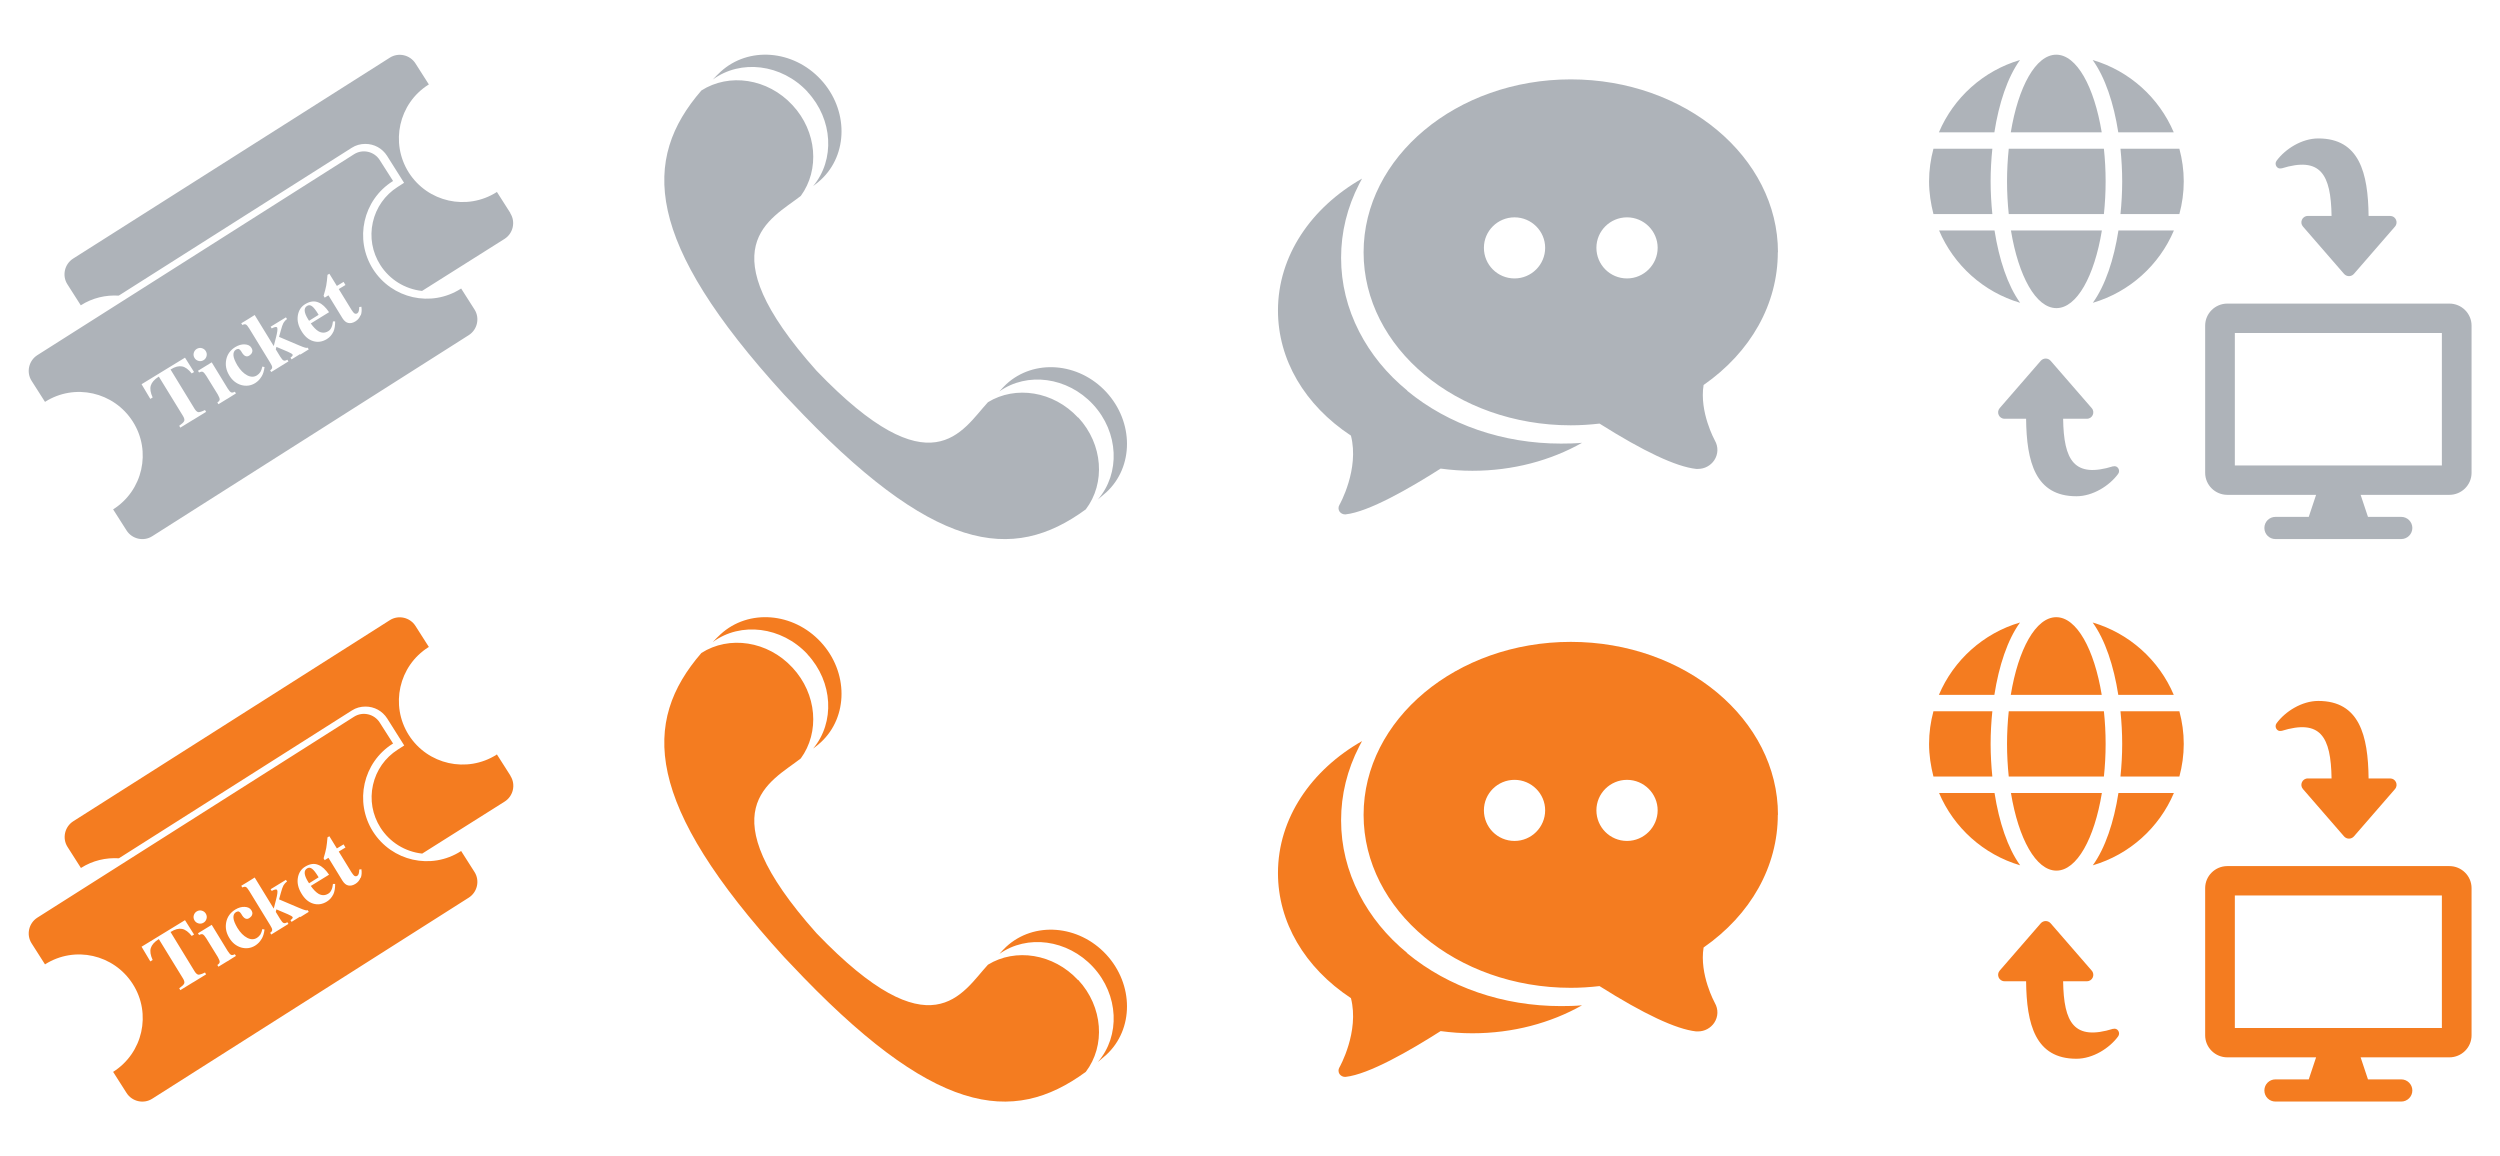
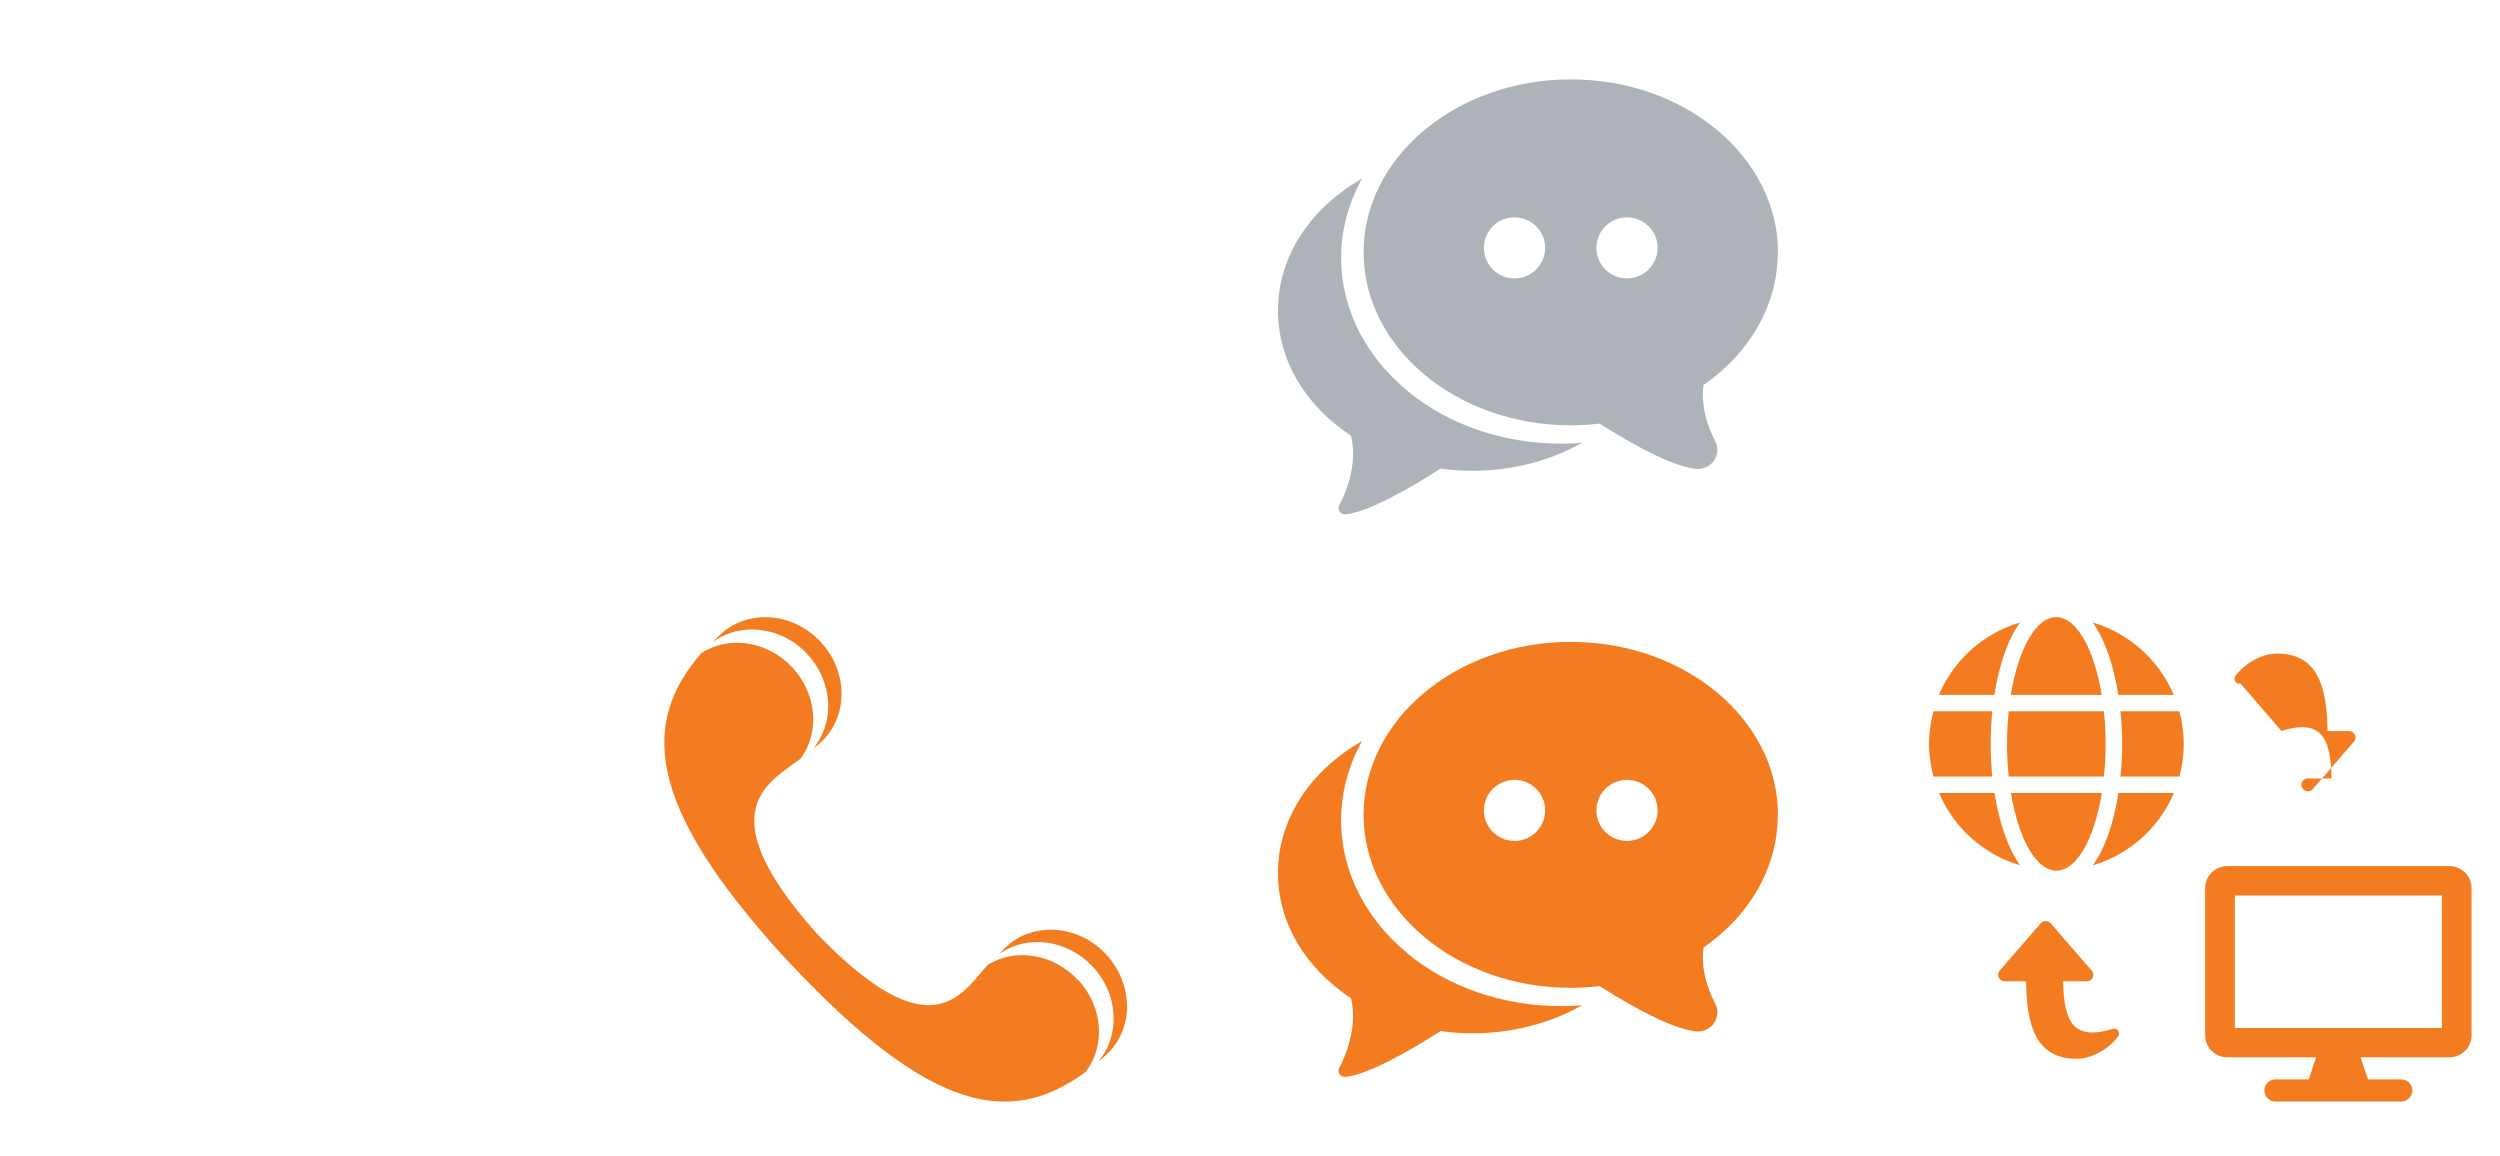
<svg xmlns="http://www.w3.org/2000/svg" id="Layer_1" width="160" height="74" viewBox="0 0 160 74">
-   <path d="m20.37,20.11c-.16-.26-.29-.43-.4-.51-.11-.08-.21-.09-.32-.02-.11.07-.16.17-.15.31.01.14.08.32.21.53l.07.11.61-.38-.02-.04Zm9.14-1.65s-.02.01-.02.02c-1.9,1.21-4.41.64-5.62-1.26-1.2-1.9-.64-4.42,1.26-5.62,0,0,.02,0,.03-.01l-.86-1.35c-.35-.55-1.09-.72-1.64-.37L2.39,22.73c-.55.35-.72,1.09-.37,1.64l.86,1.35c1.9-1.21,4.41-.64,5.62,1.26s.64,4.42-1.26,5.62l.86,1.35c.35.55,1.09.72,1.64.37l11.02-7s9.24-5.87,9.24-5.87c.55-.35.72-1.09.37-1.64l-.86-1.35Zm-17.11,4.13c.03-.11.09-.2.19-.26.1-.06.21-.08.32-.05.11.03.2.09.26.19.06.1.08.21.05.32-.03.11-.09.2-.19.26-.1.06-.21.08-.32.05-.11-.03-.2-.09-.26-.19s-.08-.21-.05-.32Zm-.03,4.27l-.83.51-.07-.12c.18-.13.29-.23.32-.31.03-.08,0-.19-.08-.32l-1.54-2.51h-.02c-.28.18-.44.37-.5.57-.06.2-.02.45.12.76l-.15.09-.28-.47-.28-.47,1.39-.85,1.39-.85.29.46.29.46-.15.09c-.21-.26-.41-.41-.62-.45-.21-.04-.45.02-.72.19h-.02s1.54,2.52,1.54,2.52c.08.13.17.21.25.22.08,0,.22-.04.42-.14l.07.12-.83.51Zm2.18-1.34l-.57.35-.07-.11c.1-.07.15-.13.15-.2,0-.06-.04-.17-.12-.31l-.74-1.2c-.09-.14-.16-.22-.22-.25-.06-.03-.14-.01-.24.04l-.07-.11.44-.27.44-.27,1.02,1.67c.09.14.16.22.22.25.06.03.14.01.24-.04l.07.11-.56.35Zm2.18-1.41c-.1.17-.23.3-.4.41-.28.17-.58.21-.9.12-.32-.1-.57-.3-.76-.62-.2-.33-.26-.66-.19-1.01.07-.34.27-.61.58-.8.2-.12.4-.18.6-.17.2.01.35.08.43.22.06.1.08.19.05.27-.02.09-.09.16-.19.23-.09.06-.18.06-.26.02-.08-.04-.17-.14-.25-.29-.05-.08-.1-.13-.15-.15-.05-.02-.11,0-.18.03-.13.08-.18.2-.17.37s.1.38.25.64c.19.31.4.52.63.64.23.12.44.12.63,0,.09-.06.16-.13.22-.22.05-.09.09-.2.12-.34l.14.03c-.03.24-.09.45-.19.61Zm2.48-1.45l-.55.34-.07-.11c.11-.08.16-.14.14-.19-.02-.05-.13-.11-.31-.19l-.73-.31-.04.16.28.46c.09.14.16.23.22.25.06.03.14.01.24-.05l.07.11-.55.34-.55.34-.07-.11c.09-.06.13-.12.13-.19,0-.06-.04-.16-.13-.3l-1.34-2.19c-.09-.14-.16-.23-.21-.25-.06-.03-.13-.02-.23.03l-.07-.11.43-.26.43-.27,1.22,1.99.14-.54c.09-.35.12-.56.08-.64-.03-.07-.15-.06-.35.05l-.07-.11.49-.3.49-.3.07.11c-.1.07-.18.16-.23.25-.05.09-.11.26-.17.49l-.11.4,1.27.54c.19.08.32.13.4.15.07.02.13.02.16,0l.07.11-.55.34Zm2.12-1.42c-.09.19-.23.35-.41.46-.29.18-.59.22-.88.13-.3-.09-.55-.31-.75-.65-.2-.33-.28-.66-.23-.98.05-.33.21-.58.48-.74.3-.18.58-.22.85-.1.23.09.45.3.67.62l-1.17.72c.17.24.34.41.49.5.21.12.42.12.62,0,.09-.05.16-.13.21-.24.05-.1.08-.23.1-.39h.14c0,.26-.03.48-.12.68Zm1.74-1.06c-.06.16-.17.29-.31.38-.17.11-.33.14-.47.11-.14-.03-.26-.13-.37-.3l-.9-1.47-.24.15-.07-.12c.08-.25.13-.47.17-.66.03-.19.06-.41.08-.68l.12-.07.48.78.43-.26.12.2-.43.26.81,1.32c.08.12.14.2.2.24.06.03.12.03.18-.01.04-.03.07-.07.09-.14.02-.07.03-.15.03-.26l.14-.02c.03.2.02.39-.04.55Zm9.59-6.55l-.86-1.35s-.02.01-.02.02c-1.9,1.2-4.41.64-5.62-1.26-1.2-1.9-.64-4.42,1.26-5.62,0,0,.02,0,.03-.01l-.86-1.35c-.35-.55-1.09-.72-1.64-.37L4.68,16.55c-.55.35-.72,1.09-.37,1.64l.86,1.35c.75-.48,1.6-.67,2.43-.62l14.91-9.46c.26-.17.56-.25.87-.25.57,0,1.08.28,1.39.76l1.09,1.73-.42.27c-.8.51-1.37,1.31-1.58,2.26-.21.94-.04,1.91.48,2.73.6.94,1.58,1.54,2.67,1.66,2.51-1.59,5.28-3.33,5.28-3.33.55-.35.72-1.09.37-1.64Z" fill="#aeb3b9" stroke-width="0" />
-   <path d="m51.68,5.88c1.64,1.77,1.76,4.36.36,6.03.19-.14.35-.27.49-.4,1.77-1.63,1.77-4.51,0-6.42-1.77-1.91-4.63-2.13-6.41-.5-.18.16-.34.33-.5.5,1.78-1.31,4.4-1,6.06.78Zm19.12,19.21c-1.77-1.91-4.63-2.13-6.4-.5-.13.12-.28.28-.44.46,1.78-1.26,4.35-.93,5.99.83,1.66,1.79,1.76,4.42.31,6.09.18-.15.36-.3.54-.46,1.77-1.63,1.77-4.5,0-6.42Zm-1.81,1.63c-1.57-1.69-4-2.06-5.76-.98-1.66,1.8-3.58,5.69-10.97-2.01-7.1-7.96-2.94-9.68-1.01-11.19,1.22-1.67,1.04-4.12-.53-5.81-1.59-1.72-4.06-2.07-5.83-.94-3.82,4.41-3.69,9.62,5.3,19.47h0c.07.07.13.14.2.21.07.07.13.14.2.21,9.13,9.72,14.19,10.37,18.9,6.92,1.27-1.67,1.11-4.16-.48-5.88Z" fill="#aeb3b9" stroke-width="0" />
  <path d="m113.79,16.15c0-6.1-5.95-11.07-13.26-11.07s-13.26,4.97-13.26,11.07,5.95,11.07,13.26,11.07c.61,0,1.23-.04,1.84-.11,2.82,1.78,4.9,2.76,6.18,2.9.04,0,.09,0,.13,0,.41,0,.8-.21,1.03-.55.26-.39.27-.87.04-1.27-.01-.02-1-1.82-.72-3.55,3.03-2.11,4.75-5.19,4.75-8.5Zm-16.86,1.67c-1.09,0-1.96-.88-1.96-1.96s.88-1.95,1.96-1.95,1.96.88,1.96,1.95c0,1.08-.88,1.96-1.96,1.96Zm7.2,0c-1.09,0-1.96-.88-1.96-1.96s.88-1.95,1.96-1.95,1.96.88,1.96,1.95-.88,1.96-1.96,1.96Zm-14.06,7.18c-1.32-1.08-2.35-2.35-3.08-3.77-.77-1.5-1.16-3.09-1.16-4.73s.39-3.23,1.16-4.73c.06-.11.12-.23.18-.34-3.25,1.85-5.38,4.94-5.38,8.44,0,3.14,1.7,6.05,4.67,8.01.55,2.15-.72,4.41-.74,4.44-.08.13-.07.3.01.42.08.11.21.18.34.18.02,0,.03,0,.05,0,1.48-.16,4.1-1.67,6.08-2.93.67.09,1.35.14,2.03.14,2.6,0,5.02-.66,7.02-1.79-.45.04-.9.05-1.35.05-3.7,0-7.19-1.2-9.84-3.38Z" fill="#aeb3b9" stroke-width="0" />
-   <path d="m129.28,3.84c-2.35.69-4.25,2.41-5.19,4.63h3.55c.29-1.86.84-3.52,1.64-4.63Zm-1.88,7.77c0-.7.04-1.41.11-2.09h-3.77c-.18.67-.28,1.37-.28,2.09s.11,1.42.28,2.09h3.77c-.07-.69-.11-1.39-.11-2.09Zm7.11-3.14c-.48-2.92-1.6-4.97-2.91-4.97s-2.43,2.05-2.91,4.97h5.82Zm4.61,0c-.94-2.22-2.84-3.94-5.19-4.63.8,1.11,1.35,2.77,1.64,4.63h3.55Zm-4.36,3.14c0-.73-.04-1.42-.11-2.09h-6.09c-.07.67-.11,1.37-.11,2.09s.04,1.42.11,2.09h6.09c.07-.67.11-1.37.11-2.09Zm-3.15,8.11c1.31,0,2.43-2.05,2.91-4.97h-5.82c.48,2.92,1.6,4.97,2.91,4.97Zm2.33-.34c2.35-.69,4.25-2.41,5.19-4.63h-3.55c-.29,1.86-.84,3.52-1.64,4.63Zm-6.29-4.63h-3.55c.94,2.22,2.84,3.94,5.19,4.63-.8-1.11-1.35-2.77-1.64-4.63Zm8.06-5.23c.07.69.11,1.39.11,2.09s-.04,1.41-.11,2.09h3.77c.18-.67.28-1.37.28-2.09s-.1-1.42-.28-2.09h-3.77Zm21.04,9.91h-14.2c-.78,0-1.42.63-1.42,1.41v9.42c0,.78.64,1.41,1.42,1.41h5.68l-.47,1.41h-2.13c-.39,0-.71.31-.71.71s.32.71.71.71h8.05c.39,0,.71-.32.71-.71s-.32-.71-.71-.71h-2.13l-.47-1.41h5.68c.78,0,1.42-.63,1.42-1.41v-9.42c0-.78-.64-1.41-1.42-1.41Zm-.47,10.36h-13.25v-8.48h13.25v8.48Zm-10.27-19.01c2.51-.78,3.17.37,3.21,3.04h-1.52c-.36,0-.54.42-.31.68l2.63,3.03c.17.19.46.19.63,0l2.63-3.03c.23-.27.04-.68-.31-.68h-1.38c-.03-2.76-.59-4.96-3.22-4.96-1.06,0-2.12.68-2.67,1.43-.17.23.04.57.32.48Zm-10.76,19.06c-2.51.78-3.17-.37-3.21-3.04h1.52c.36,0,.54-.42.31-.68l-2.63-3.03c-.17-.19-.46-.19-.63,0l-2.63,3.03c-.23.27-.04.68.31.68h1.38c.03,2.76.59,4.96,3.22,4.96,1.06,0,2.12-.68,2.67-1.43.17-.23-.04-.57-.32-.48Z" fill="#aeb3b9" stroke-width="0" />
-   <path d="m20.37,56.11c-.16-.26-.29-.43-.4-.51-.11-.08-.21-.09-.32-.02-.11.07-.16.17-.15.31.01.14.08.32.21.53l.07.11.61-.38-.02-.04Zm9.14-1.65s-.02.01-.02.02c-1.9,1.21-4.41.64-5.62-1.26-1.2-1.9-.64-4.42,1.26-5.62,0,0,.02,0,.03-.01l-.86-1.35c-.35-.55-1.09-.72-1.64-.37L2.39,58.73c-.55.35-.72,1.09-.37,1.64l.86,1.35c1.9-1.21,4.41-.64,5.62,1.26s.64,4.42-1.26,5.62l.86,1.35c.35.55,1.09.72,1.64.37l11.02-7s9.24-5.87,9.24-5.87c.55-.35.72-1.09.37-1.64l-.86-1.35Zm-17.11,4.13c.03-.11.09-.2.19-.26.1-.06.21-.08.32-.05.11.03.2.09.26.19.06.1.08.21.05.32-.03.11-.09.2-.19.26-.1.06-.21.08-.32.05-.11-.03-.2-.09-.26-.19s-.08-.21-.05-.32Zm-.03,4.27l-.83.51-.07-.12c.18-.13.29-.23.32-.31.03-.08,0-.19-.08-.32l-1.54-2.51h-.02c-.28.18-.44.37-.5.57-.06.2-.02.45.12.76l-.15.09-.28-.47-.28-.47,1.39-.85,1.39-.85.29.46.29.46-.15.09c-.21-.26-.41-.41-.62-.45-.21-.04-.45.02-.72.19h-.02s1.54,2.52,1.54,2.52c.08.13.17.21.25.22.08,0,.22-.04.42-.14l.07.12-.83.51Zm2.18-1.34l-.57.35-.07-.11c.1-.07.15-.13.15-.2,0-.06-.04-.17-.12-.31l-.74-1.2c-.09-.14-.16-.22-.22-.25-.06-.03-.14-.01-.24.04l-.07-.11.44-.27.44-.27,1.02,1.67c.09.14.16.22.22.25.06.03.14.01.24-.04l.07.11-.56.35Zm2.18-1.41c-.1.17-.23.3-.4.41-.28.17-.58.21-.9.12-.32-.1-.57-.3-.76-.62-.2-.33-.26-.66-.19-1.01.07-.34.27-.61.58-.8.2-.12.4-.18.6-.17.2.01.35.08.43.22.06.1.08.19.05.27-.02.09-.09.16-.19.23-.09.06-.18.06-.26.02-.08-.04-.17-.14-.25-.29-.05-.08-.1-.13-.15-.15-.05-.02-.11,0-.18.03-.13.08-.18.2-.17.37s.1.38.25.64c.19.31.4.52.63.64.23.12.44.12.63,0,.09-.06.16-.13.22-.22.05-.09.09-.2.12-.34l.14.03c-.03.24-.09.45-.19.61Zm2.48-1.45l-.55.34-.07-.11c.11-.08.16-.14.14-.19-.02-.05-.13-.11-.31-.19l-.73-.31-.04.16.28.46c.09.14.16.23.22.25.06.03.14.01.24-.05l.07.11-.55.34-.55.34-.07-.11c.09-.06.13-.12.13-.19,0-.06-.04-.16-.13-.3l-1.34-2.19c-.09-.14-.16-.23-.21-.25-.06-.03-.13-.02-.23.03l-.07-.11.43-.26.43-.27,1.22,1.99.14-.54c.09-.35.12-.56.08-.64-.03-.07-.15-.06-.35.05l-.07-.11.49-.3.49-.3.07.11c-.1.07-.18.16-.23.25-.05.09-.11.26-.17.49l-.11.4,1.27.54c.19.08.32.13.4.15.07.02.13.02.16,0l.07.11-.55.34Zm2.12-1.42c-.09.19-.23.35-.41.46-.29.18-.59.22-.88.13-.3-.09-.55-.31-.75-.65-.2-.33-.28-.66-.23-.98.05-.33.21-.58.48-.74.3-.18.58-.22.85-.1.23.09.45.3.67.62l-1.17.72c.17.24.34.41.49.5.21.12.42.12.62,0,.09-.05.16-.13.21-.24.05-.1.08-.23.1-.39h.14c0,.26-.03.48-.12.68Zm1.74-1.06c-.06.16-.17.29-.31.38-.17.11-.33.14-.47.11-.14-.03-.26-.13-.37-.3l-.9-1.47-.24.15-.07-.12c.08-.25.13-.47.17-.66.03-.19.06-.41.08-.68l.12-.07.48.78.43-.26.12.2-.43.26.81,1.32c.08.12.14.2.2.24.06.03.12.03.18-.01.04-.03.07-.07.09-.14.02-.07.03-.15.03-.26l.14-.02c.03.2.02.39-.04.55Zm9.59-6.55l-.86-1.35s-.02.01-.02.02c-1.9,1.2-4.41.64-5.62-1.26-1.2-1.9-.64-4.42,1.26-5.62,0,0,.02,0,.03-.01l-.86-1.35c-.35-.55-1.09-.72-1.64-.37l-20.26,12.87c-.55.35-.72,1.09-.37,1.64l.86,1.35c.75-.48,1.6-.67,2.43-.62l14.91-9.46c.26-.17.56-.25.87-.25.57,0,1.08.28,1.39.76l1.09,1.73-.42.27c-.8.51-1.37,1.31-1.58,2.26-.21.94-.04,1.91.48,2.73.6.94,1.58,1.54,2.67,1.66,2.51-1.59,5.28-3.33,5.28-3.33.55-.35.72-1.09.37-1.64Z" fill="#f47c20" stroke-width="0" />
  <path d="m51.68,41.88c1.64,1.77,1.76,4.36.36,6.03.19-.14.35-.27.49-.4,1.77-1.63,1.77-4.51,0-6.42-1.77-1.91-4.63-2.13-6.41-.5-.18.16-.34.33-.5.5,1.78-1.31,4.4-1,6.06.78Zm19.12,19.21c-1.77-1.91-4.63-2.13-6.4-.5-.13.12-.28.28-.44.46,1.78-1.26,4.35-.93,5.99.83,1.66,1.79,1.76,4.42.31,6.09.18-.15.36-.3.54-.46,1.77-1.63,1.77-4.5,0-6.42Zm-1.81,1.63c-1.57-1.69-4-2.06-5.76-.98-1.66,1.8-3.58,5.69-10.97-2.01-7.1-7.96-2.94-9.68-1.01-11.19,1.22-1.67,1.04-4.12-.53-5.81-1.59-1.72-4.06-2.07-5.83-.94-3.82,4.41-3.69,9.62,5.3,19.47h0c.07.07.13.14.2.21.07.07.13.14.2.21,9.13,9.72,14.19,10.37,18.9,6.92,1.27-1.67,1.11-4.16-.48-5.88Z" fill="#f47c20" stroke-width="0" />
  <path d="m113.79,52.15c0-6.1-5.95-11.07-13.26-11.07s-13.26,4.97-13.26,11.07,5.95,11.07,13.26,11.07c.61,0,1.23-.04,1.84-.11,2.82,1.78,4.9,2.76,6.18,2.9.04,0,.09,0,.13,0,.41,0,.8-.21,1.03-.55.26-.39.27-.87.04-1.27-.01-.02-1-1.82-.72-3.55,3.03-2.11,4.75-5.19,4.75-8.5Zm-16.86,1.67c-1.09,0-1.96-.88-1.96-1.96s.88-1.95,1.96-1.95,1.96.88,1.96,1.95c0,1.08-.88,1.96-1.96,1.96Zm7.2,0c-1.09,0-1.96-.88-1.96-1.96s.88-1.95,1.96-1.95,1.96.88,1.96,1.95-.88,1.96-1.96,1.96Zm-14.06,7.18c-1.32-1.08-2.35-2.35-3.08-3.77-.77-1.5-1.16-3.09-1.16-4.73s.39-3.23,1.16-4.73c.06-.11.12-.23.18-.34-3.25,1.85-5.38,4.94-5.38,8.44,0,3.14,1.7,6.05,4.67,8.01.55,2.15-.72,4.41-.74,4.44-.08.13-.07.3.01.42.08.11.21.18.34.18.02,0,.03,0,.05,0,1.48-.16,4.1-1.67,6.08-2.93.67.09,1.35.14,2.03.14,2.6,0,5.02-.66,7.02-1.79-.45.04-.9.05-1.35.05-3.7,0-7.19-1.2-9.84-3.38Z" fill="#f47c20" stroke-width="0" />
-   <path d="m129.28,39.84c-2.35.69-4.25,2.41-5.19,4.63h3.55c.29-1.86.84-3.52,1.64-4.63Zm-1.88,7.77c0-.7.04-1.41.11-2.09h-3.77c-.18.67-.28,1.37-.28,2.09s.11,1.42.28,2.09h3.77c-.07-.69-.11-1.39-.11-2.09Zm7.11-3.14c-.48-2.92-1.6-4.97-2.91-4.97s-2.43,2.05-2.91,4.97h5.82Zm4.61,0c-.94-2.22-2.84-3.94-5.19-4.63.8,1.11,1.35,2.77,1.64,4.63h3.55Zm-4.36,3.14c0-.73-.04-1.42-.11-2.09h-6.09c-.07.67-.11,1.37-.11,2.09s.04,1.42.11,2.09h6.09c.07-.67.11-1.37.11-2.09Zm-3.15,8.11c1.31,0,2.43-2.05,2.91-4.97h-5.82c.48,2.92,1.6,4.97,2.91,4.97Zm2.33-.34c2.35-.69,4.25-2.41,5.19-4.63h-3.55c-.29,1.86-.84,3.52-1.64,4.63Zm-6.29-4.63h-3.55c.94,2.22,2.84,3.94,5.19,4.63-.8-1.11-1.35-2.77-1.64-4.63Zm8.06-5.23c.07.69.11,1.39.11,2.09s-.04,1.41-.11,2.09h3.77c.18-.67.28-1.37.28-2.09s-.1-1.42-.28-2.09h-3.77Zm21.04,9.91h-14.2c-.78,0-1.42.63-1.42,1.41v9.42c0,.78.64,1.41,1.42,1.41h5.68l-.47,1.41h-2.13c-.39,0-.71.31-.71.71s.32.71.71.71h8.05c.39,0,.71-.32.71-.71s-.32-.71-.71-.71h-2.13l-.47-1.41h5.68c.78,0,1.42-.63,1.42-1.41v-9.42c0-.78-.64-1.41-1.42-1.41Zm-.47,10.36h-13.25v-8.48h13.25v8.48Zm-10.27-19.01c2.51-.78,3.17.37,3.21,3.04h-1.52c-.36,0-.54.42-.31.68l2.63,3.03c.17.19.46.19.63,0l2.63-3.03c.23-.27.04-.68-.31-.68h-1.38c-.03-2.76-.59-4.96-3.22-4.96-1.06,0-2.12.68-2.67,1.43-.17.23.04.57.32.48Zm-10.76,19.06c-2.51.78-3.17-.37-3.21-3.04h1.52c.36,0,.54-.42.31-.68l-2.63-3.03c-.17-.19-.46-.19-.63,0l-2.63,3.03c-.23.27-.04.68.31.68h1.38c.03,2.76.59,4.96,3.22,4.96,1.06,0,2.12-.68,2.67-1.43.17-.23-.04-.57-.32-.48Z" fill="#f47c20" stroke-width="0" />
+   <path d="m129.28,39.84c-2.35.69-4.25,2.41-5.19,4.63h3.55c.29-1.86.84-3.52,1.64-4.63Zm-1.88,7.77c0-.7.04-1.41.11-2.09h-3.77c-.18.67-.28,1.37-.28,2.09s.11,1.42.28,2.09h3.77c-.07-.69-.11-1.39-.11-2.09Zm7.11-3.14c-.48-2.92-1.6-4.97-2.91-4.97s-2.43,2.05-2.91,4.97h5.82Zm4.61,0c-.94-2.22-2.84-3.94-5.19-4.63.8,1.11,1.35,2.77,1.64,4.63h3.55Zm-4.36,3.14c0-.73-.04-1.42-.11-2.09h-6.09c-.07.67-.11,1.37-.11,2.09s.04,1.42.11,2.09h6.09c.07-.67.11-1.37.11-2.09Zm-3.15,8.11c1.31,0,2.43-2.05,2.91-4.97h-5.82c.48,2.92,1.6,4.97,2.91,4.97Zm2.33-.34c2.35-.69,4.25-2.41,5.19-4.63h-3.55c-.29,1.86-.84,3.52-1.64,4.63Zm-6.29-4.63h-3.55c.94,2.22,2.84,3.94,5.19,4.63-.8-1.11-1.35-2.77-1.64-4.63Zm8.06-5.23c.07.69.11,1.39.11,2.09s-.04,1.41-.11,2.09h3.77c.18-.67.28-1.37.28-2.09s-.1-1.42-.28-2.09h-3.77Zm21.04,9.91h-14.2c-.78,0-1.42.63-1.42,1.41v9.42c0,.78.64,1.41,1.42,1.41h5.68l-.47,1.41h-2.13c-.39,0-.71.31-.71.71s.32.71.71.71h8.05c.39,0,.71-.32.71-.71s-.32-.71-.71-.71h-2.13l-.47-1.41h5.68c.78,0,1.42-.63,1.42-1.41v-9.42c0-.78-.64-1.41-1.42-1.41Zm-.47,10.36h-13.25v-8.48h13.25v8.48Zm-10.27-19.01c2.51-.78,3.17.37,3.21,3.04h-1.52c-.36,0-.54.42-.31.68c.17.19.46.19.63,0l2.63-3.03c.23-.27.04-.68-.31-.68h-1.38c-.03-2.76-.59-4.96-3.22-4.96-1.06,0-2.12.68-2.67,1.43-.17.23.04.57.32.48Zm-10.76,19.06c-2.51.78-3.17-.37-3.21-3.04h1.52c.36,0,.54-.42.31-.68l-2.63-3.03c-.17-.19-.46-.19-.63,0l-2.63,3.03c-.23.27-.04.68.31.68h1.38c.03,2.76.59,4.96,3.22,4.96,1.06,0,2.12-.68,2.67-1.43.17-.23-.04-.57-.32-.48Z" fill="#f47c20" stroke-width="0" />
</svg>